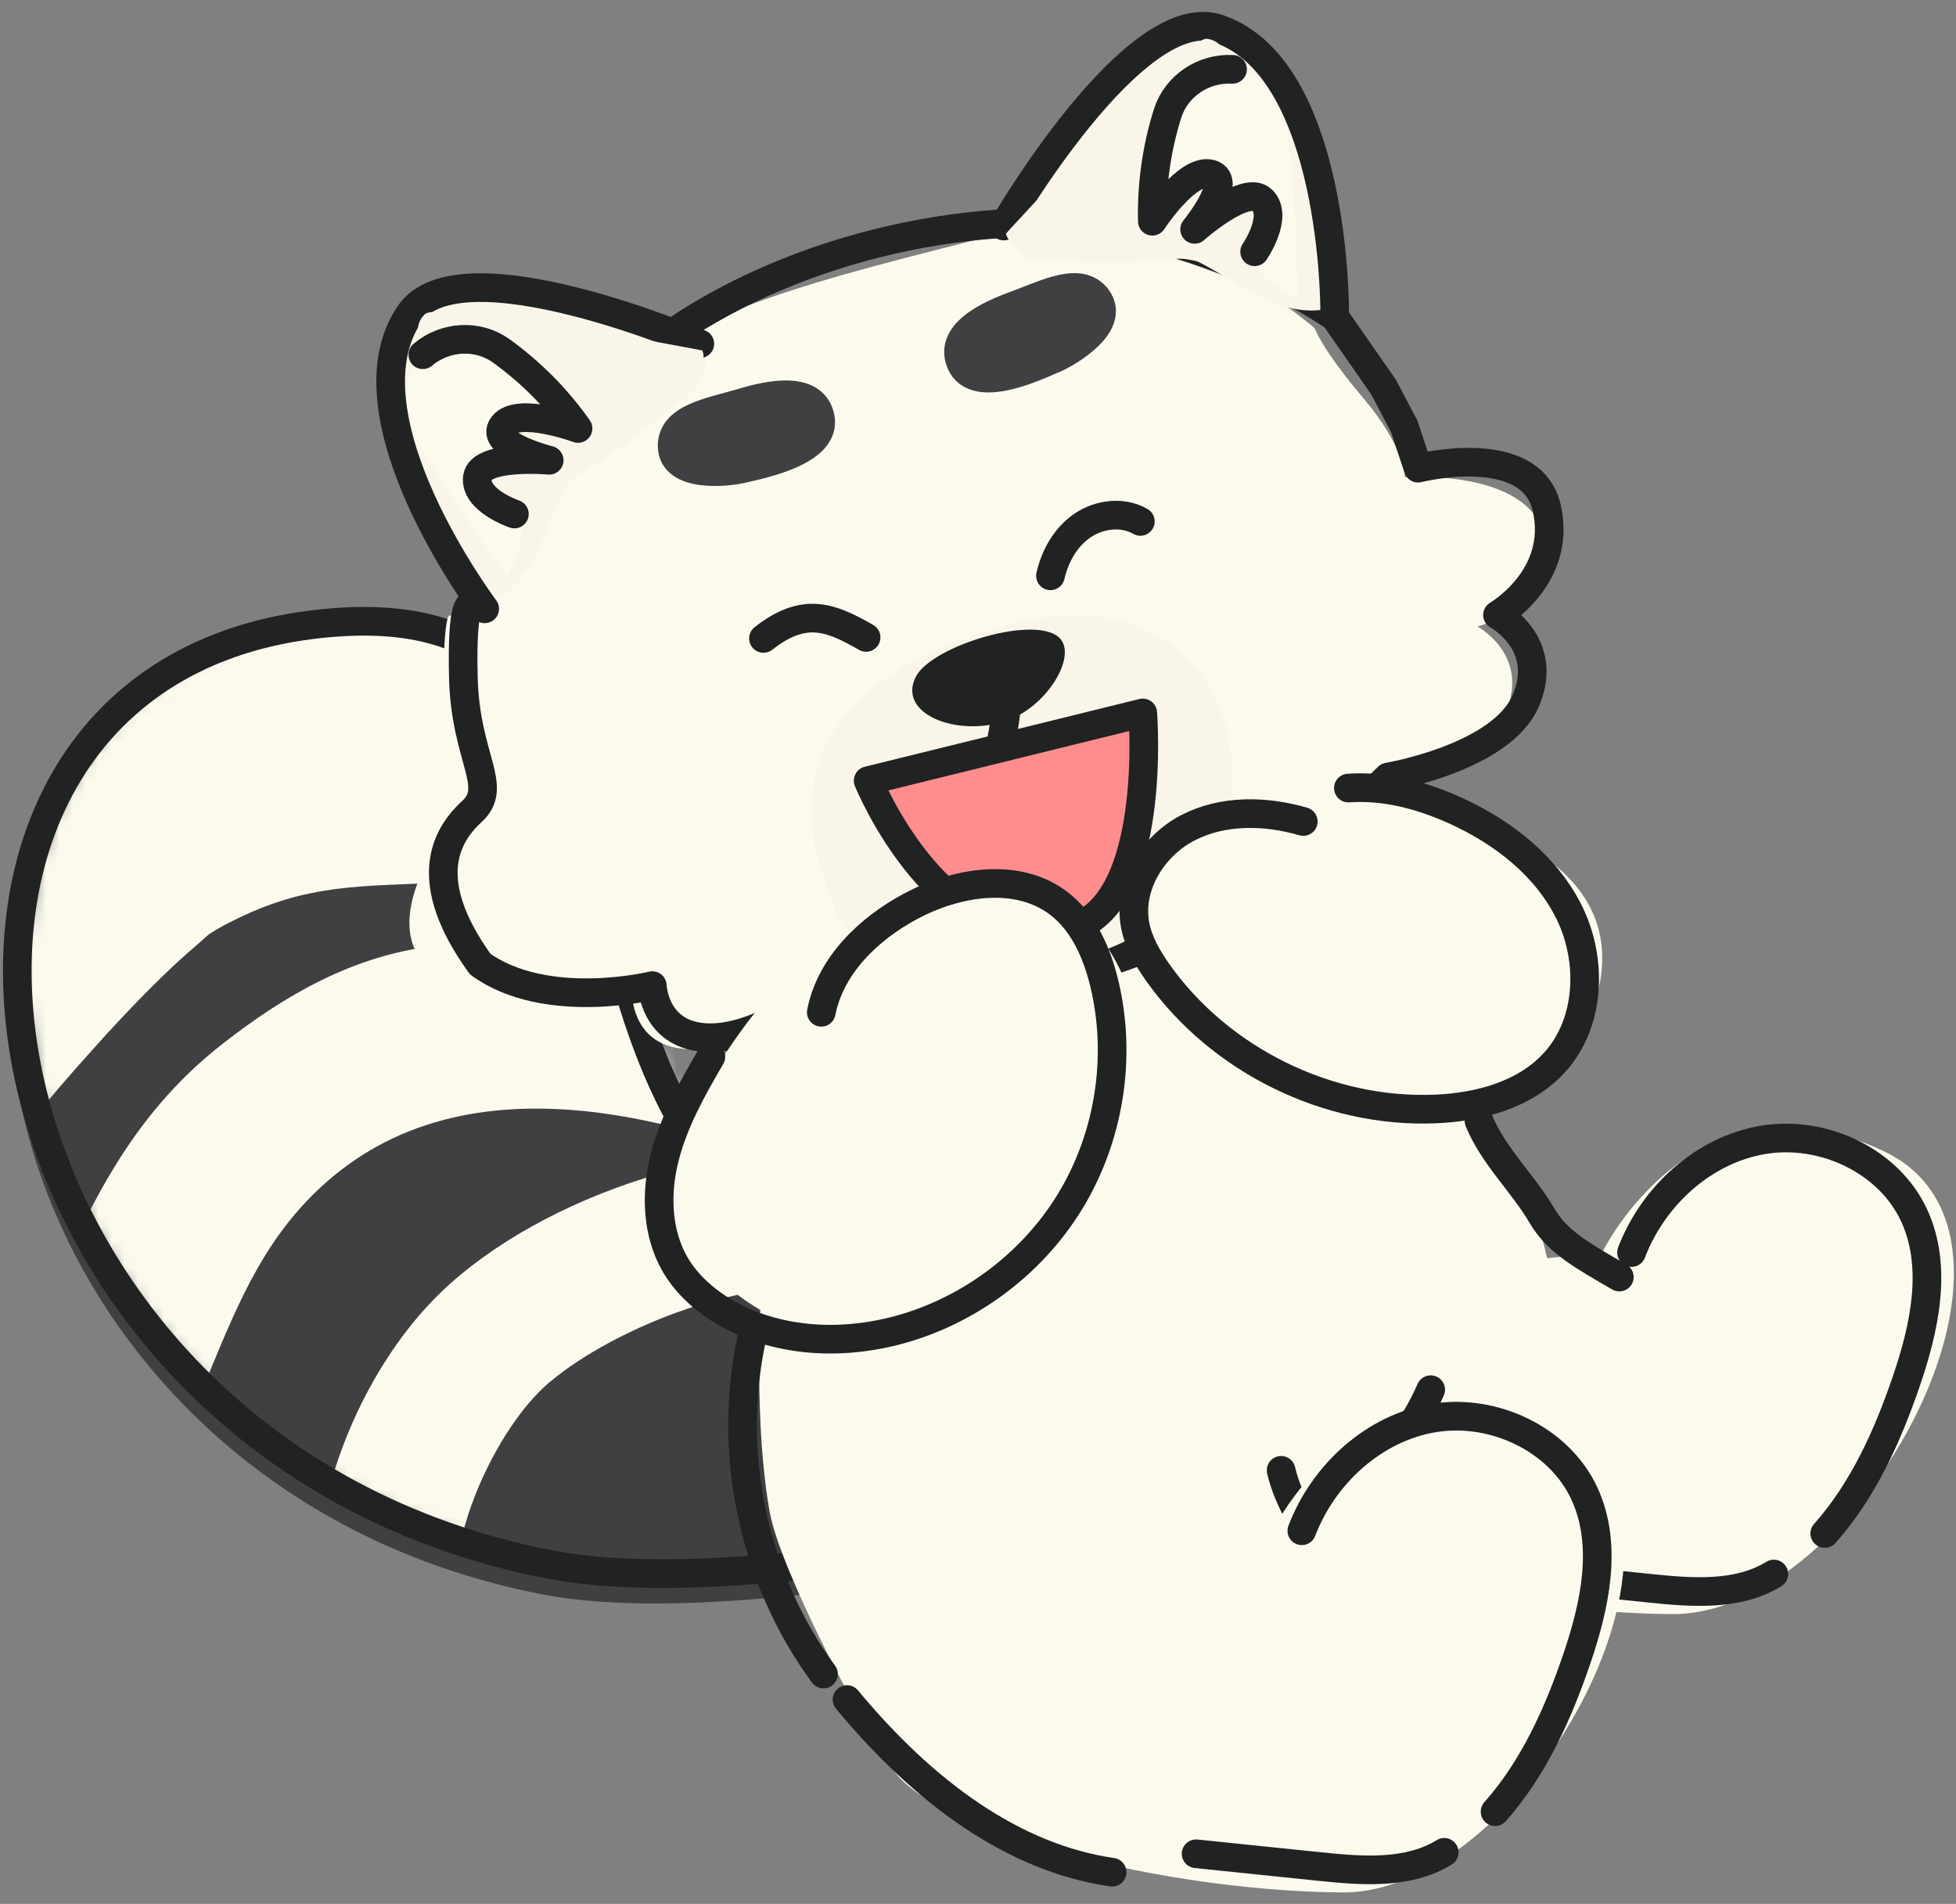
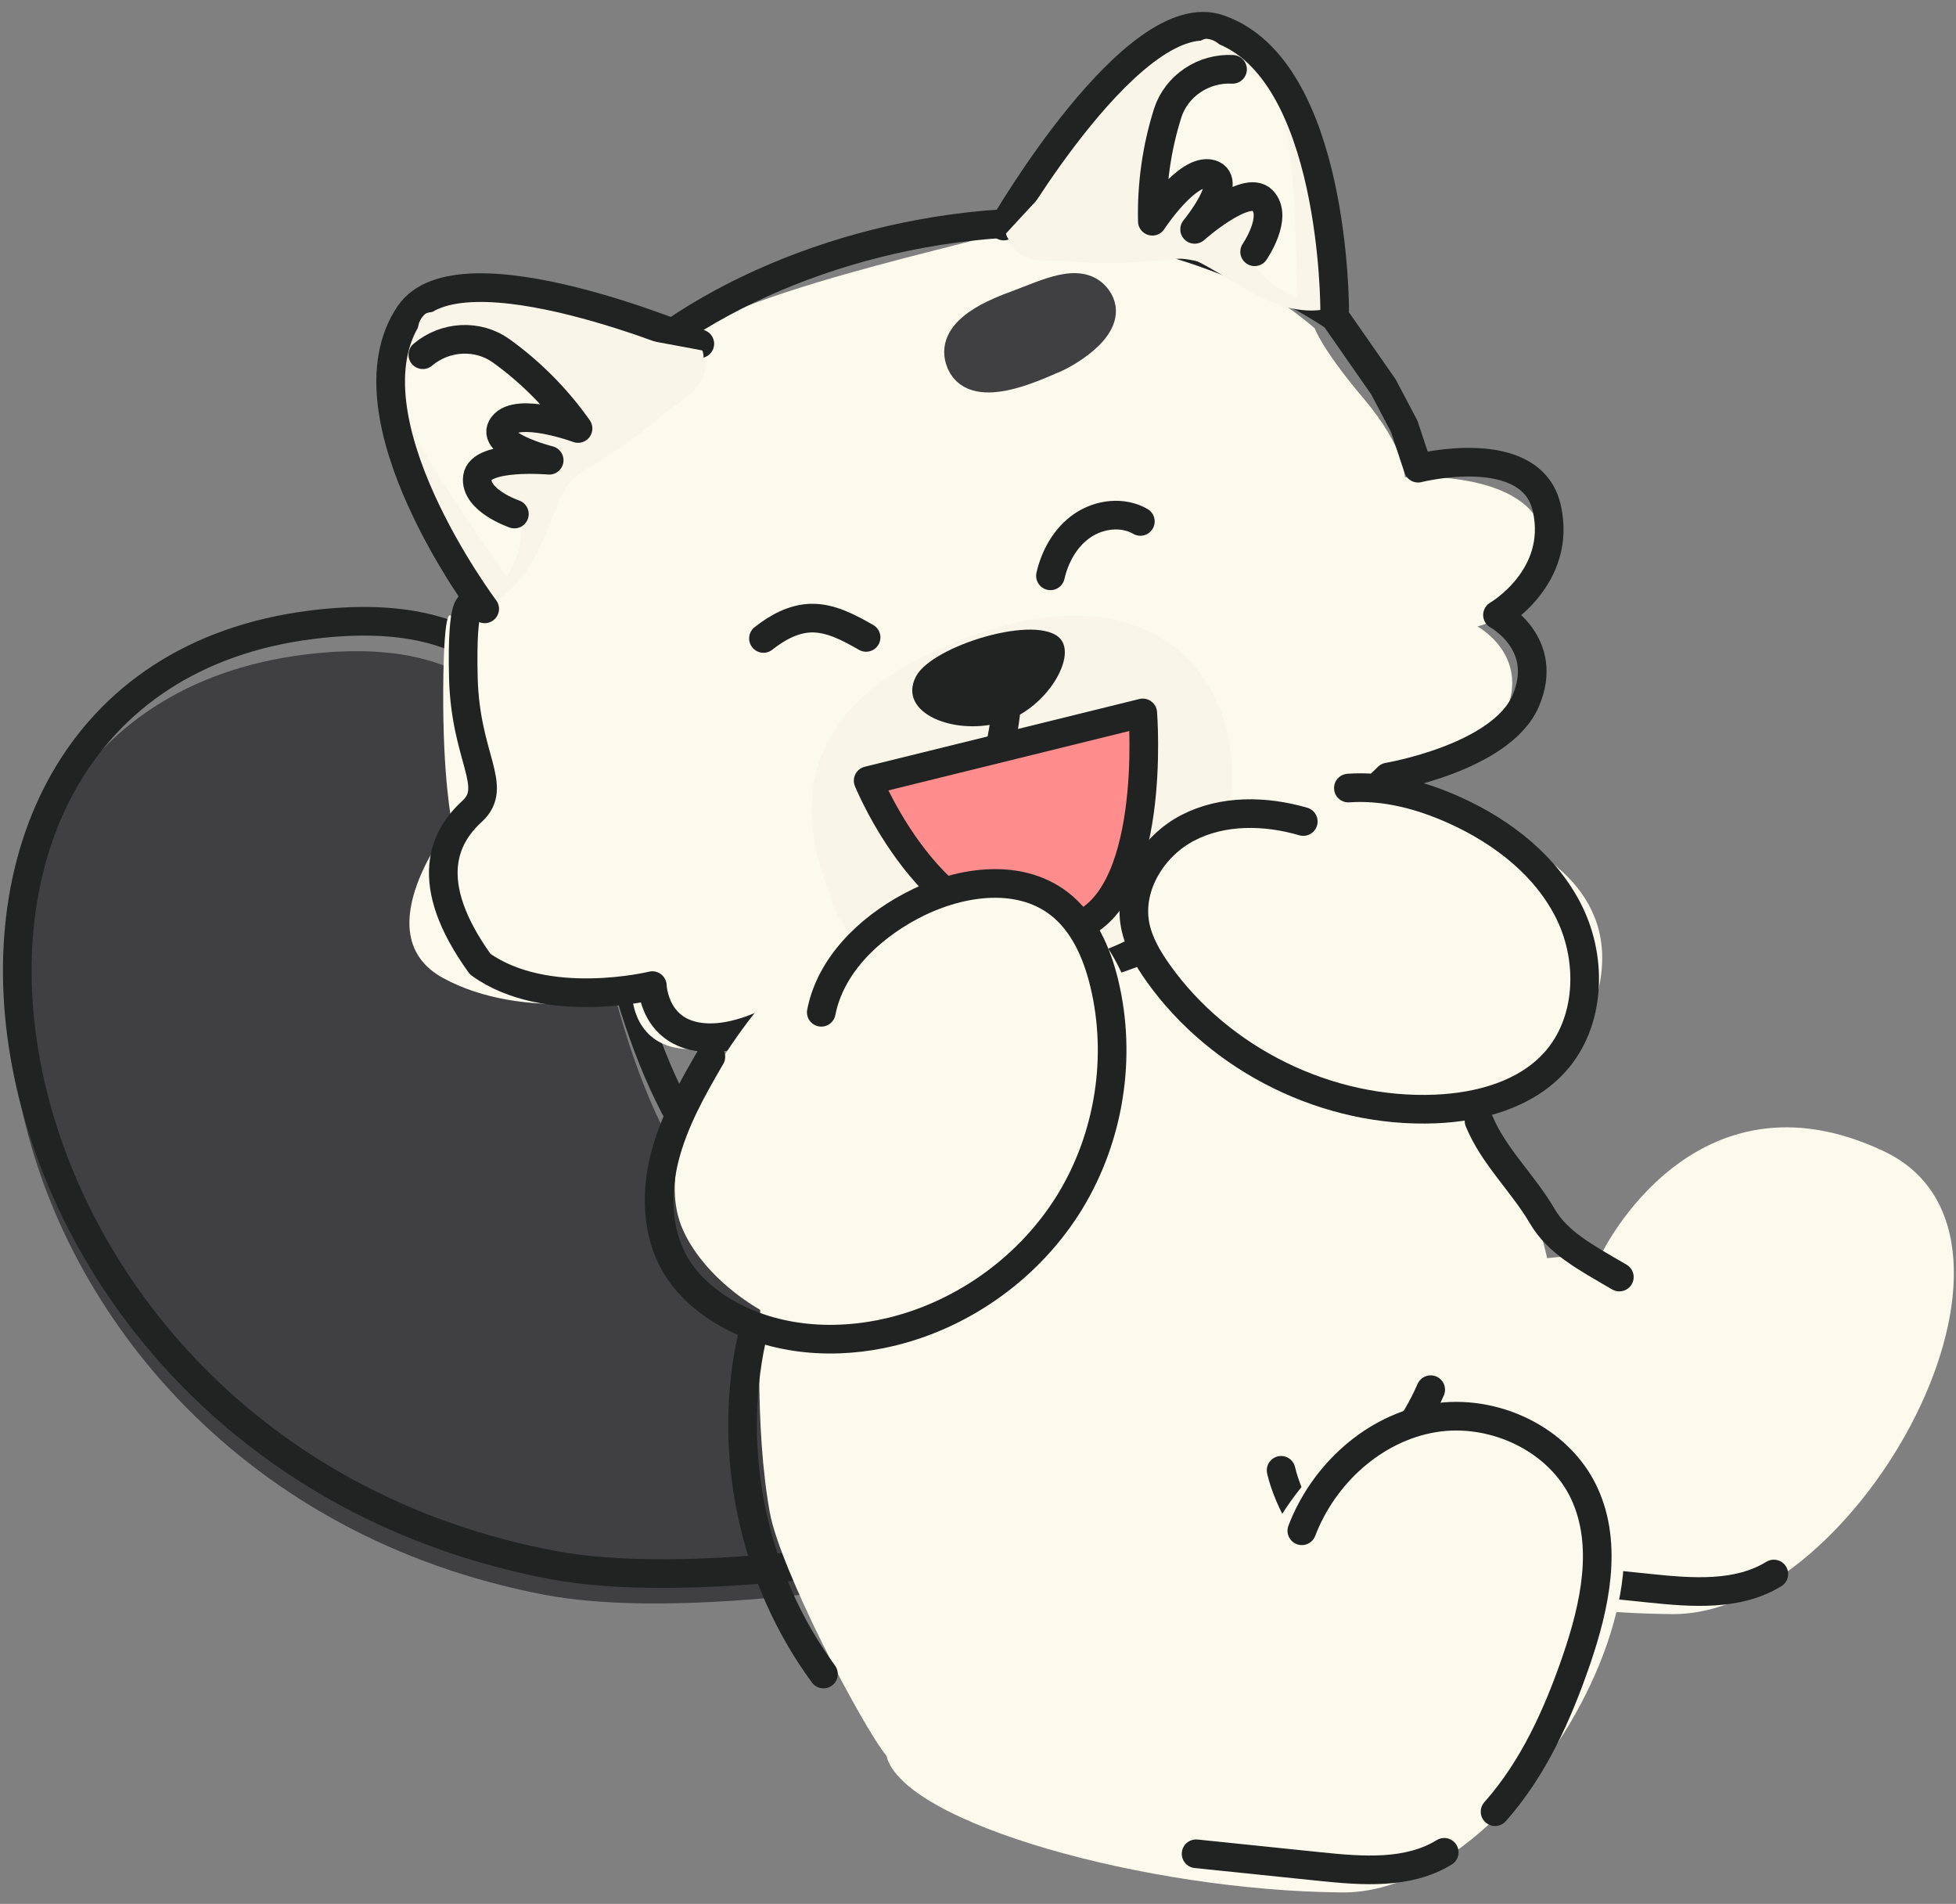
<svg xmlns="http://www.w3.org/2000/svg" width="149" height="145" viewBox="0 0 149 145" fill="none">
  <rect x="0" y="0" width="149" height="145" fill="#808080" stroke="none" />
  <path d="M107.865 96.854C107.865 96.854 91.367 107.416 92.645 112.534C93.922 117.653 112.475 122.811 127.354 122.93C141.551 123.041 157.326 94.212 143.495 87.673C129.076 80.864 122.053 95.386 122.053 95.386L107.857 96.854H107.865Z" fill="#FCFAED" />
-   <path d="M139.003 116.788C141.932 113.494 143.781 109.376 145.209 105.21C146.606 101.123 147.621 96.513 145.82 92.585C143.9 88.395 138.869 86.054 134.322 86.808C129.775 87.561 125.926 91.085 124.283 95.394" stroke="#212222" stroke-width="2.182" stroke-linecap="round" stroke-linejoin="round" />
  <path d="M135.123 119.875C132.377 121.565 128.894 121.295 125.68 120.962C122.529 120.636 119.371 120.311 116.221 119.986" stroke="#212222" stroke-width="2.182" stroke-linecap="round" stroke-linejoin="round" />
  <path d="M112.586 99.814C112.586 99.814 70.853 109.725 55.474 93.227C40.088 76.73 50.396 46.488 23.217 49.852C-13.048 54.352 -4.287 112.685 41.421 121.446C62.013 125.39 112.578 110.741 112.578 110.741V99.814H112.586Z" fill="#404042" />
  <mask id="mask0_309_5857" style="mask-type:alpha" maskUnits="userSpaceOnUse" x="1" y="47" width="113" height="73">
-     <path d="M113.746 97.454C113.746 97.454 72.013 107.366 56.635 90.868C41.248 74.37 51.556 44.128 24.377 47.493C-11.888 51.992 -3.127 110.326 42.581 119.086C63.173 123.03 113.738 108.381 113.738 108.381V97.454H113.746Z" fill="#404042" />
-   </mask>
+     </mask>
  <g mask="url(#mask0_309_5857)">
    <path d="M-1.111 90.879C1.254 86.459 3.857 83.514 6.88 80.134C8.856 77.912 10.911 75.738 13.078 73.683C13.982 72.817 14.943 72.032 15.863 71.199C16.784 70.358 16.704 70.524 15.554 71.397C16.196 70.953 16.871 70.556 17.577 70.207C23.457 67.207 27.584 67.548 33.821 67.199C37.051 67.001 40.296 66.961 43.526 67.088C46.859 67.239 47.137 67.159 50.422 68.183C55.755 69.842 61.754 66.247 63.19 61.279C64.73 55.899 61.293 50.741 55.969 49.075C48.946 46.877 41.034 46.948 33.821 47.345C25.211 47.821 16.347 48.694 8.555 52.368C2.405 55.248 -2.507 60.335 -6.943 65.223C-11.379 70.112 -15.982 75.198 -19.021 80.856C-21.576 85.617 -20.314 91.601 -15.307 94.434C-10.673 97.021 -3.674 95.671 -1.119 90.879H-1.111Z" fill="#FCFAED" />
    <path d="M73.062 80.277C65.761 76.825 58.231 73.793 50.129 72.571C44.487 71.635 38.741 71.46 33.052 72.056C26.886 72.778 21.672 75.809 16.943 79.507C9.785 85.094 6.492 92.394 3.159 100.345C0.794 105.964 -3.618 114.708 -0.928 120.827C0.469 124.041 3.579 126.374 7.388 125.35C10.563 124.485 13.538 120.636 12.118 117.383C11.84 116.756 11.928 117.073 11.967 117.573C11.967 117.414 11.967 116.232 11.967 116.327C12.197 115.161 12.499 114.01 12.872 112.875C13.729 110.098 14.737 107.36 15.887 104.678C18.268 98.917 20.395 93.703 25.442 89.537C36.956 80.039 54.176 85.641 66.293 91.434C74.062 95.148 80.918 83.983 73.126 80.213L73.07 80.285L73.062 80.277Z" fill="#FCFAED" />
    <path d="M66.944 88.236C56.12 86.07 41.265 91.005 33.56 98.449C25.855 105.892 20.927 120.763 26.252 130.389C29.521 136.285 38.885 131.055 35.599 125.207C32.576 119.771 37.401 109.019 41.837 105.289C46.892 101.028 57.327 96.941 64.111 98.298C70.896 99.655 73.808 89.664 66.992 88.307L66.944 88.228V88.236Z" fill="#FCFAED" />
  </g>
  <path d="M113.15 97.537C113.15 97.537 71.418 107.448 56.039 90.95C40.652 74.453 50.96 44.211 23.781 47.575C-12.483 52.075 -3.723 110.408 41.985 119.169C62.578 123.113 113.142 108.464 113.142 108.464V97.537H113.15Z" stroke="#212222" stroke-width="2.182" stroke-linecap="round" stroke-linejoin="round" />
  <path d="M59.65 80.904C59.65 80.904 56.357 102.464 58.635 115.161C59.412 119.509 65.681 131.476 67.53 133.722C73.474 134.127 97.494 119.351 110.905 111.082C125.332 102.186 115.936 86.601 104.414 74.928C97.883 68.318 95.209 67.897 95.209 67.897L59.642 80.896L59.65 80.904Z" fill="#FCFAED" />
  <path d="M34.382 46.972C34.382 46.972 33.811 45.591 33.763 52.471C33.716 59.351 34.422 62.652 34.422 62.652C34.422 62.652 27.605 71.143 33.763 74.492C39.921 77.841 48.166 75.928 48.166 75.928C48.166 75.928 48.285 79.793 52.428 79.896C56.578 79.999 61.395 76.007 61.395 76.007C61.395 76.007 76.456 77.507 86.685 72.643C93.192 69.397 99.112 65.144 104.206 60.041C104.206 60.041 112.848 58.589 114.705 54.233C116.562 49.876 112.546 47.71 112.546 47.71C112.546 47.71 118.823 46.154 117.657 40.893C116.49 35.632 107.023 36.346 107.023 36.346C107.023 36.346 107.055 34.108 103.865 30.339C100.675 26.57 100.151 25.006 100.151 25.006C100.151 25.006 88.558 14.619 76.043 17.833C63.529 21.047 50.483 23.888 43.818 31.299C39.715 35.949 36.517 41.258 34.382 46.98V46.972Z" fill="#FCFAED" />
  <path d="M52.048 65.993C51.659 62.843 55.674 59.407 58.952 57.161C59.816 56.566 60.824 57.677 60.3 58.582C59.118 60.629 58.198 62.946 59.182 64.113C60.428 65.573 60.88 66.779 61.047 67.485C61.142 67.882 60.888 68.239 60.499 68.366L55.801 69.921C55.801 69.921 55.754 69.937 55.73 69.945C55.381 70.072 52.667 70.898 52.056 65.993H52.048Z" fill="#FCFAED" />
  <path d="M107.365 46.234C107.143 46.076 106.897 45.949 106.714 45.75C103.842 42.687 98.628 43.449 95.248 44.393C94.105 44.711 94.152 46.242 95.248 46.711C97.779 47.79 100.993 49.535 101.723 51.662C101.762 51.765 101.77 51.876 101.778 51.987C101.85 53.392 102.612 53.567 103.056 53.543C103.27 53.535 103.461 53.408 103.603 53.249L106.27 50.361C106.27 50.361 106.333 50.289 106.357 50.258C106.659 49.829 108.539 47.083 107.357 46.234H107.365Z" fill="#FCFAED" />
  <path d="M35.916 46.114C35.916 46.114 35.146 45.496 35.297 51.614C35.448 57.732 38.035 59.883 35.956 61.795C33.868 63.707 32.051 67.151 36.582 73.428C41.613 77.047 49.692 75.063 49.692 75.063C49.692 75.063 49.803 78.927 53.953 79.031C58.103 79.134 62.92 75.142 62.92 75.142C62.92 75.142 77.981 76.65 88.21 71.778C94.717 68.532 100.637 64.279 105.732 59.176C105.732 59.176 114.373 57.724 116.23 53.36C118.087 49.003 114.072 46.837 114.072 46.837C114.072 46.837 119.008 43.98 117.833 38.719C116.667 33.458 108.025 35.656 108.025 35.656L106.97 32.474L105.39 29.474L101.677 24.141C101.677 24.141 90.678 16.436 77.569 16.968C64.46 17.507 52.009 23.022 45.343 30.434C41.24 35.084 38.042 40.393 35.908 46.114H35.916Z" stroke="#212222" stroke-width="2.182" stroke-linecap="round" stroke-linejoin="round" />
  <path d="M93.836 58.328C94.082 65.375 91.194 70.644 80.56 73.54C77.68 74.318 65.523 76.738 63.126 67.906C58.952 57.17 65.293 51.051 75.736 47.893C87.345 44.291 93.575 50.932 93.828 58.328H93.836Z" fill="#F9F5E8" />
-   <path d="M56.643 35.68C55.389 35.989 51.223 36.426 51.199 33.958C51.199 31.847 54.032 31.395 56.389 30.712C57.849 30.276 61.595 29.181 62.396 31.474C63.388 34.275 58.19 35.307 56.643 35.68Z" fill="#404042" stroke="#404042" stroke-width="2.182" stroke-linecap="round" stroke-linejoin="round" />
  <path d="M80.235 27.348C81.425 26.84 85.028 24.705 83.576 22.713C82.322 21.015 79.775 22.348 77.474 23.197C76.045 23.729 72.387 25.078 73.109 27.403C73.982 30.244 78.775 27.967 80.235 27.34V27.348Z" fill="#404042" stroke="#404042" stroke-width="2.182" stroke-linecap="round" stroke-linejoin="round" />
  <path d="M53.508 26.721C53.508 26.721 38.256 21.055 33.995 22.46C29.741 23.872 27.996 32.514 32.424 38.735C36.852 44.957 36.828 46.099 36.828 46.099C36.828 46.099 38.494 45.814 40.145 43.425C41.414 41.592 42.573 37.688 43.478 36.505C44.771 34.799 50.239 32.149 52.706 29.855C53.175 29.483 53.5 28.975 53.651 28.411C53.794 27.848 53.746 27.261 53.508 26.737V26.721Z" fill="#F9F5E8" />
  <path d="M36.922 46.369C36.922 46.369 25.908 31.72 31.193 23.927C35.002 18.309 53.309 26.181 53.309 26.181" stroke="#212222" stroke-width="2.182" stroke-linecap="round" stroke-linejoin="round" />
  <path d="M31.495 32.767C32.638 35.593 38.637 43.956 38.637 43.956C39.613 41.996 40.74 40.1 42.001 38.291C43.485 36.497 45.12 34.839 46.898 33.315C46.898 33.315 40.843 26.435 35.526 26.054C30.201 25.673 30.669 30.601 31.503 32.76L31.495 32.767Z" fill="#FCFAED" />
  <path d="M38.621 43.925C38.621 43.925 42.12 38.482 36.621 37.347C34.653 36.934 39.708 34.601 39.708 34.601C39.708 34.601 37.184 33.657 37.859 32.474C38.541 31.3 42.93 31.752 42.93 31.752C42.93 31.752 40.803 27.332 38.153 26.682C36.24 26.293 34.272 26.213 32.312 26.436C32.312 26.436 31.209 25.031 32.368 23.928C33.526 22.825 53.492 26.689 53.492 26.689C53.492 26.689 55.237 29.38 44.215 36.006C42.453 37.093 38.613 43.925 38.613 43.925H38.621Z" fill="#F9F5E8" />
  <path d="M32.209 27.015C33.034 26.317 34.074 25.904 35.161 25.848C36.248 25.793 37.303 26.094 38.169 26.713C40.454 28.356 42.43 30.356 44.033 32.633C44.033 32.633 39.43 30.935 38.311 32.411C37.184 33.887 41.835 35.053 41.835 35.053C41.835 35.053 36.613 34.593 36.367 36.347C36.121 38.108 39.184 39.148 39.184 39.148" stroke="#212222" stroke-width="2.182" stroke-linecap="round" stroke-linejoin="round" />
  <path d="M76.631 17.77C76.631 17.77 85.487 4.105 89.74 2.693C93.994 1.28 100.556 7.192 100.715 14.81C100.882 22.428 101.572 23.349 101.572 23.349C101.572 23.349 100.056 24.126 97.311 23.182C95.2 22.476 91.938 20.023 90.51 19.627C88.455 19.024 82.471 20.143 79.138 19.801C78.543 19.777 77.98 19.563 77.528 19.198C77.075 18.833 76.758 18.333 76.631 17.778V17.77Z" fill="#F9F5E8" />
  <path d="M101.668 23.618C101.668 23.618 101.739 5.263 92.852 2.2C86.448 -0.037 76.457 17.214 76.457 17.214" stroke="#212222" stroke-width="2.182" stroke-linecap="round" stroke-linejoin="round" />
  <path d="M97.899 9.477C98.677 12.421 98.859 22.714 98.859 22.714C96.907 21.722 94.884 20.865 92.789 20.166C90.527 19.611 88.21 19.254 85.869 19.103C85.869 19.103 86.623 9.969 90.662 6.486C94.693 3.002 97.344 7.216 97.899 9.477Z" fill="#FCFAED" />
  <path d="M98.858 22.706C98.858 22.706 92.795 20.436 96.525 16.23C97.866 14.723 92.422 15.873 92.422 15.873C92.422 15.873 93.882 13.596 92.629 13.072C91.375 12.54 88.129 15.532 88.129 15.532C88.129 15.532 87.193 10.715 88.931 8.612C90.232 7.16 91.772 5.914 93.47 4.93C93.47 4.93 93.517 3.145 91.93 2.954C90.343 2.764 76.631 17.786 76.631 17.786C76.631 17.786 76.845 20.984 89.637 19.714C91.684 19.492 98.858 22.714 98.858 22.714V22.706Z" fill="#F9F5E8" />
  <path d="M93.89 5.28C92.811 5.224 91.74 5.518 90.843 6.121C89.947 6.724 89.28 7.597 88.955 8.597C88.106 11.279 87.717 14.064 87.78 16.849C87.78 16.849 90.462 12.739 92.248 13.255C94.033 13.771 91.002 17.468 91.002 17.468C91.002 17.468 94.922 13.985 96.16 15.246C97.406 16.508 95.573 19.174 95.573 19.174" stroke="#212222" stroke-width="2.182" stroke-linecap="round" stroke-linejoin="round" />
  <path d="M69.783 51.504C71.021 49.17 79.091 46.695 80.789 48.67C81.995 50.099 79.694 53.892 76.599 54.916C72.854 56.154 68.283 54.344 69.783 51.504Z" fill="#212222" />
  <path d="M108.985 105.837C107.771 108.622 105.882 111.114 103.533 113.042" stroke="#212222" stroke-width="2.182" stroke-linecap="round" stroke-linejoin="round" />
  <path d="M97.59 111.979C98.121 114.344 100.113 117.827 101.462 118.097" stroke="#212222" stroke-width="2.182" stroke-linecap="round" stroke-linejoin="round" />
  <path d="M66.133 58.995L87.051 53.836C87.051 53.836 88.225 68.557 81.512 70.263C71.704 72.746 66.133 58.995 66.133 58.995Z" fill="#FF8D8D" />
  <path d="M66.133 59.454L87.051 54.296C87.051 54.296 88.225 69.017 81.512 70.723C71.704 73.207 66.133 59.454 66.133 59.454Z" stroke="#212222" stroke-width="2.182" stroke-linecap="round" stroke-linejoin="round" />
  <path d="M58.158 48.623C59.198 47.798 60.42 47.123 61.745 47.076C63.261 47.028 64.665 47.798 65.975 48.544" stroke="#212222" stroke-width="2.182" stroke-linecap="round" stroke-linejoin="round" />
  <path d="M80.019 43.853C80.369 42.338 81.178 40.894 82.464 40.021C83.749 39.148 85.527 38.933 86.868 39.711" stroke="#212222" stroke-width="2.182" stroke-linecap="round" stroke-linejoin="round" />
  <path d="M76.284 49.9C77.053 51.63 76.664 54.447 76.268 56.494" stroke="#212222" stroke-width="2.182" stroke-linecap="round" stroke-linejoin="round" />
  <path d="M102.335 60.487C102.335 60.487 129.395 62.415 120.11 79.556C113.818 91.189 85.123 79.151 86.861 68.748C88.63 58.106 99.907 61.788 99.907 61.788L102.335 60.487Z" fill="#FCFAED" />
  <path d="M102.714 60.018C105.5 59.819 108.285 60.565 110.832 61.716C114.483 63.367 117.847 65.977 119.585 69.588C121.323 73.198 121.133 77.88 118.466 80.864C116.228 83.364 112.705 84.316 109.356 84.459C101.175 84.8 92.946 80.761 88.208 74.087C87.431 72.984 86.725 71.786 86.471 70.461C85.907 67.501 87.804 64.438 90.478 63.049C93.152 61.66 96.39 61.724 99.278 62.565" stroke="#212222" stroke-width="2.182" stroke-linecap="round" stroke-linejoin="round" />
  <path d="M59.284 74.999C59.284 74.999 48.77 86.315 52.023 93.664C55.277 101.012 71.663 109.4 83.098 91.497C92.668 76.507 80.868 67.278 78.543 67.278C73.401 67.278 59.284 74.999 59.284 74.999Z" fill="#FCFAED" />
  <path d="M54.151 80.484C52.73 82.912 51.333 85.403 50.635 88.133C49.937 90.863 50.024 93.894 51.444 96.331C52.357 97.878 53.762 99.1 55.317 99.997C59.07 102.147 63.705 102.449 67.91 101.425C73.505 100.068 78.512 96.418 81.512 91.506C84.511 86.586 85.472 80.468 84.115 74.873C83.559 72.572 82.551 70.263 80.679 68.818C77.512 66.382 72.878 67.144 69.363 69.025C66.157 70.739 63.26 73.532 62.562 77.095" stroke="#212222" stroke-width="2.182" stroke-linecap="round" stroke-linejoin="round" />
  <path d="M112.666 85.372C113.769 88.054 116.007 90.101 117.475 92.609C118.657 94.632 120.713 95.719 123.355 97.259" stroke="#212222" stroke-width="2.182" stroke-linecap="round" stroke-linejoin="round" />
  <path d="M82.75 118.05C82.75 118.05 66.252 128.612 67.529 133.73C68.807 138.849 87.36 144.007 102.239 144.126C116.436 144.237 132.211 115.407 118.38 108.868C103.961 102.06 96.938 116.582 96.938 116.582L82.742 118.05H82.75Z" fill="#FCFAED" />
  <path d="M113.888 137.976C116.816 134.683 118.665 130.564 120.094 126.398C121.49 122.312 122.506 117.701 120.705 113.773C118.784 109.583 113.753 107.242 109.206 107.996C104.659 108.75 100.811 112.273 99.168 116.582" stroke="#212222" stroke-width="2.182" stroke-linecap="round" stroke-linejoin="round" />
  <path d="M110.015 141.071C107.27 142.761 103.786 142.491 100.572 142.158C97.422 141.833 94.264 141.507 91.113 141.182" stroke="#212222" stroke-width="2.182" stroke-linecap="round" stroke-linejoin="round" />
  <path d="M57.254 101.98C55.365 110.741 57.412 120.272 62.729 127.493" stroke="#212222" stroke-width="2.182" stroke-linecap="round" stroke-linejoin="round" />
-   <path d="M64.522 129.437C70.402 136.531 77.234 141.507 84.717 142.586" stroke="#212222" stroke-width="2.182" stroke-linecap="round" stroke-linejoin="round" />
</svg>